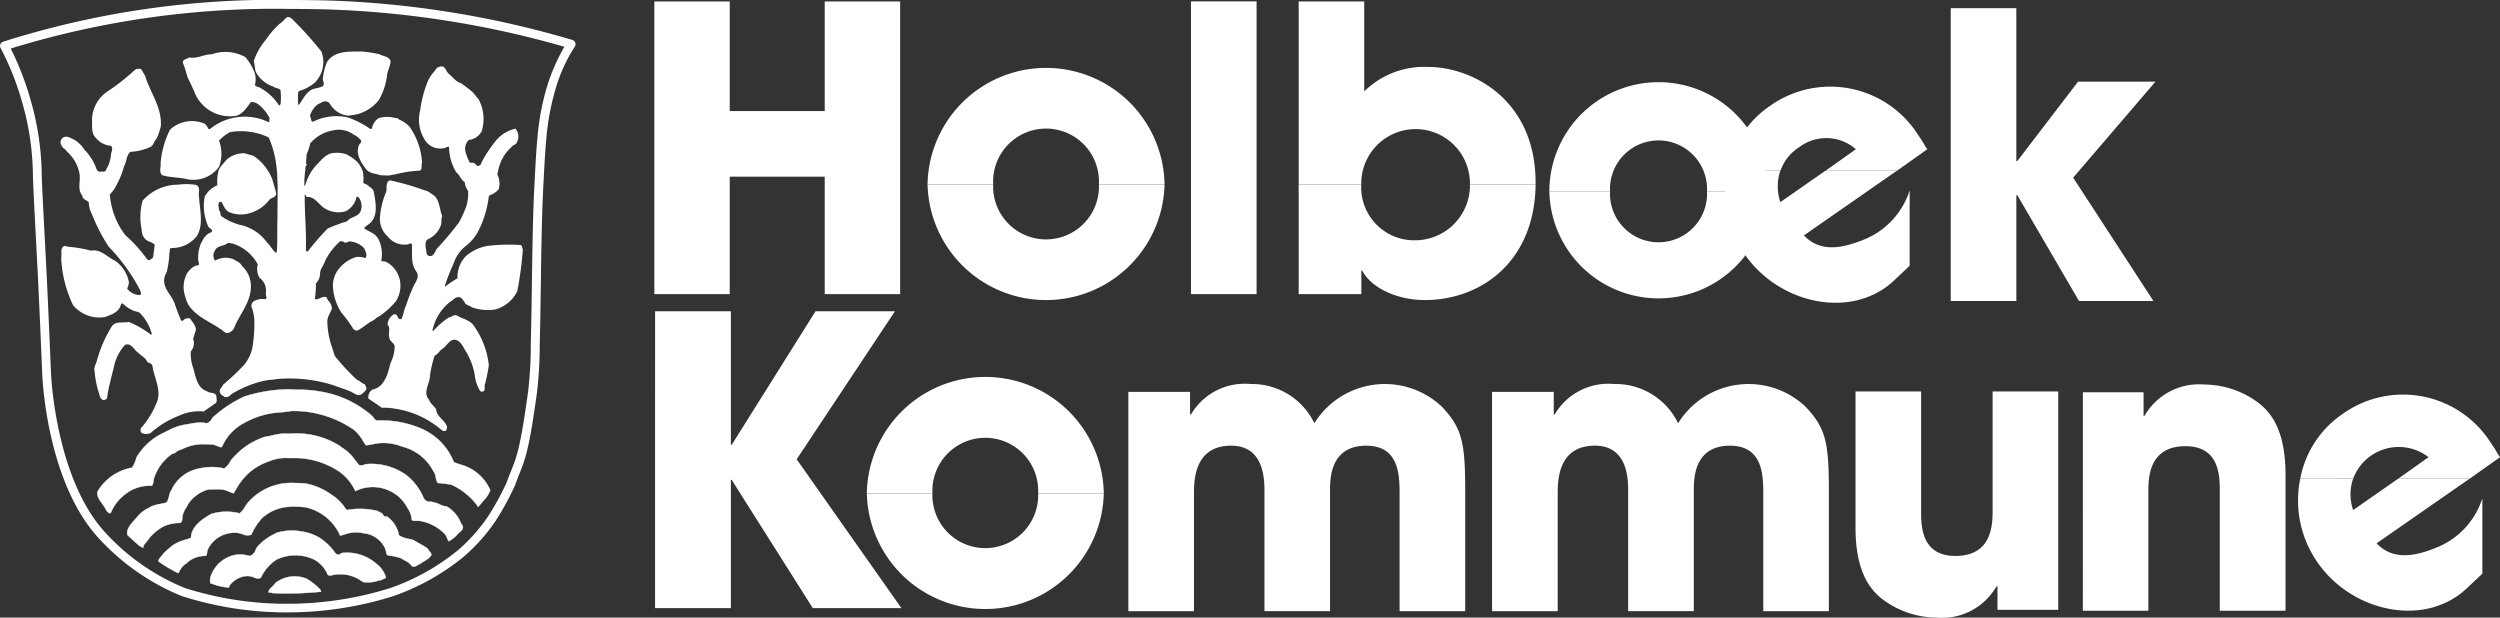
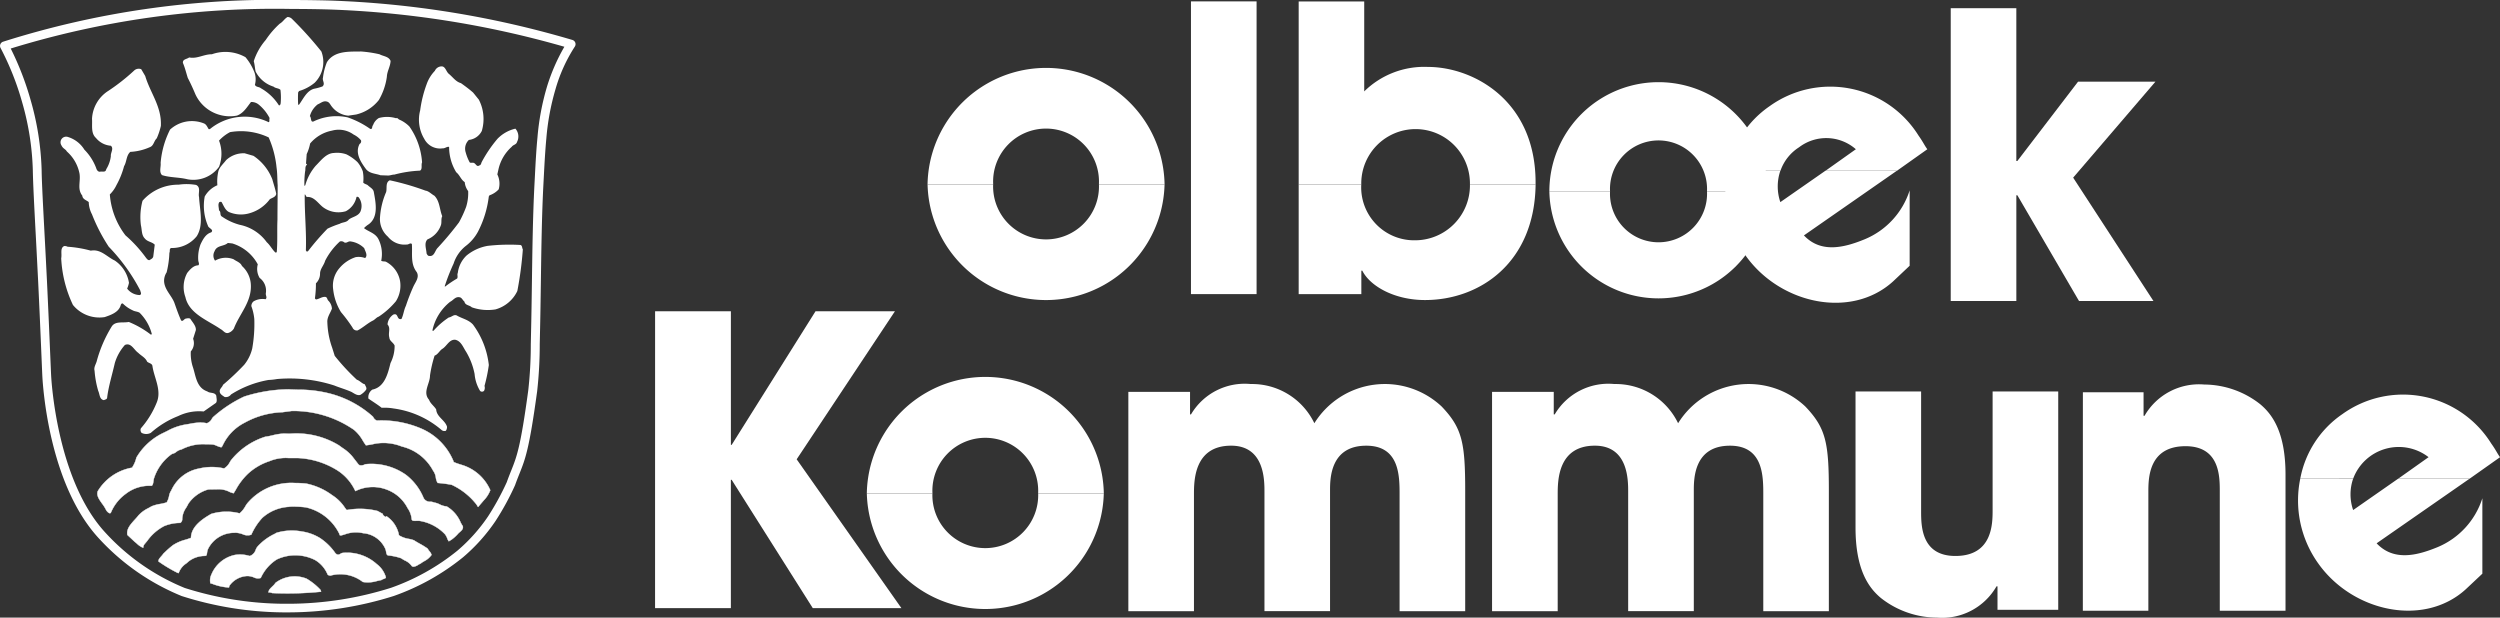
<svg xmlns="http://www.w3.org/2000/svg" width="169.511" height="41.876" viewBox="0 0 169.511 41.876">
  <rect x="0" y="0" width="169.511" height="41.876" fill="#333333" stroke="none" />
  <g id="Group_20" data-name="Group 20" transform="translate(-212.232 -400.602)">
    <path id="Path_1" data-name="Path 1" d="M251.243,403.507a.3.3,0,0,0-.192-.194,65.684,65.684,0,0,0-16.571-2.678q-1.207-.031-2.446-.033a60.748,60.748,0,0,0-19.6,2.83.3.3,0,0,0-.18.175.3.3,0,0,0,.018.252,18.778,18.778,0,0,1,1.468,3.7,18.323,18.323,0,0,1,.717,4.574c.012.818.1,2.559.209,4.576.051.953.1,1.963.152,2.956.093,1.909.17,3.754.223,5.007.027.639.047,1.124.059,1.384.036.737.442,7.305,3.774,10.983a15.6,15.6,0,0,0,5.677,3.977,23.265,23.265,0,0,0,6.861,1.108l.094,0c.1,0,.208,0,.333,0a23.853,23.853,0,0,0,7.1-1.114,15.744,15.744,0,0,0,4.694-2.627,12.142,12.142,0,0,0,2.2-2.458,18.209,18.209,0,0,0,1.32-2.42c.111-.311.21-.557.3-.784.4-1,.663-1.656,1.2-5.589a28.6,28.6,0,0,0,.176-3.185l.015-.7c.027-1.133.044-2.313.061-3.5.032-2.247.065-4.57.172-6.625l.023-.437c.05-.972.1-1.89.179-2.722a16.485,16.485,0,0,1,.612-3.291,10.732,10.732,0,0,1,1.316-2.91A.3.3,0,0,0,251.243,403.507Zm-1.931,3a16.969,16.969,0,0,0-.637,3.414c-.082.844-.131,1.769-.181,2.748l-.023.437c-.108,2.066-.141,4.395-.173,6.648-.017,1.185-.034,2.362-.061,3.494l-.015.7a27.864,27.864,0,0,1-.171,3.116c-.523,3.861-.776,4.492-1.158,5.448-.093.233-.194.486-.3.784a18.044,18.044,0,0,1-1.262,2.31,11.531,11.531,0,0,1-2.084,2.332,15.121,15.121,0,0,1-4.507,2.521,23.238,23.238,0,0,1-6.9,1.081c-.119,0-.225,0-.315,0l-.093,0a22.663,22.663,0,0,1-6.675-1.072,14.964,14.964,0,0,1-5.44-3.817c-3.247-3.584-3.605-10.325-3.619-10.61-.013-.26-.033-.744-.06-1.381-.052-1.254-.13-3.1-.222-5.011-.049-.994-.1-2.005-.152-2.958-.106-2.011-.2-3.748-.209-4.555a18.943,18.943,0,0,0-.739-4.724,19.76,19.76,0,0,0-1.357-3.52,60.8,60.8,0,0,1,19.079-2.683q1.229,0,2.43.033a65.843,65.843,0,0,1,16.031,2.53A13,13,0,0,0,249.312,406.506Z" fill="#fff" />
    <g id="Group_10" data-name="Group 10">
      <g id="Group_5" data-name="Group 5">
        <g id="Group_2" data-name="Group 2">
          <g id="Group_1" data-name="Group 1">
            <path id="Path_2" data-name="Path 2" d="M329.371,412.18a6.831,6.831,0,0,1,2.851-4.381,7.055,7.055,0,0,1,10.092,1.991c.332.467.4.665.6.931l-2.059,1.459h-4.845l2.057-1.459a3.04,3.04,0,0,0-3.85-.133,3.087,3.087,0,0,0-1.262,1.592Z" fill="#fff" />
            <path id="Path_3" data-name="Path 3" d="M329.371,412.18a7.317,7.317,0,0,0,1.193,5.711c2.321,3.32,7.171,4.384,10.025,1.793l1.126-1.063v-5.112a5.342,5.342,0,0,1-3.054,3.319c-1.46.6-2.985.93-4.114-.264l6.3-4.384h-4.845l-3.055,2.127a3.3,3.3,0,0,1,0-2.127Z" fill="#fff" />
          </g>
        </g>
        <g id="Group_4" data-name="Group 4">
          <g id="Group_3" data-name="Group 3">
            <path id="Path_4" data-name="Path 4" d="M317.285,413.577a7.4,7.4,0,0,1,14.807,0h-4.118a3.291,3.291,0,1,0-6.574,0h-4.115Z" fill="#fff" />
            <path id="Path_5" data-name="Path 5" d="M317.285,413.577h0a7.405,7.405,0,0,0,14.807,0h-4.118a3.291,3.291,0,1,1-6.574,0Z" fill="#fff" />
          </g>
        </g>
      </g>
-       <path id="Path_6" data-name="Path 6" d="M256.6,420.544h5.111v-7.965h6.441v7.965h5.114V400.7h-5.114v7.434h-6.441V400.7H256.6Z" fill="#fff" />
      <g id="Group_7" data-name="Group 7">
        <g id="Group_6" data-name="Group 6">
          <path id="Path_7" data-name="Path 7" d="M275.125,413.111v-.068a8.037,8.037,0,0,1,16.069,0v.068h-4.449v-.068a3.589,3.589,0,1,0-7.173,0v.068Z" fill="#fff" />
          <path id="Path_8" data-name="Path 8" d="M275.125,413.111a8.037,8.037,0,0,0,16.069,0h-4.449a3.589,3.589,0,1,1-7.173,0Z" fill="#fff" />
        </g>
      </g>
      <rect id="Rectangle_1" data-name="Rectangle 1" width="4.449" height="19.848" transform="translate(292.985 400.696)" fill="#fff" />
      <g id="Group_9" data-name="Group 9">
        <g id="Group_8" data-name="Group 8">
          <path id="Path_9" data-name="Path 9" d="M300.288,413.111V400.7h4.444V406.8a5.8,5.8,0,0,1,4.319-1.66c3.055,0,7.3,2.257,7.3,7.835v.133H311.9v-.068a3.684,3.684,0,1,0-7.368,0v.068Z" fill="#fff" />
          <path id="Path_10" data-name="Path 10" d="M300.288,413.111v7.433h4.249v-1.59h.065c.534,1.061,2.192,1.992,4.251,1.992,3.714,0,7.436-2.523,7.5-7.835H311.9a3.723,3.723,0,0,1-3.714,3.784,3.59,3.59,0,0,1-3.654-3.784Z" fill="#fff" />
        </g>
      </g>
      <path id="Path_11" data-name="Path 11" d="M344.5,421.011h4.449v-7.17h.068l4.181,7.17h5.046l-5.443-8.364,5.578-6.506h-5.247l-4.116,5.377h-.068V401.16H344.5Z" fill="#fff" />
    </g>
    <g id="Group_12" data-name="Group 12">
      <g id="Group_11" data-name="Group 11">
        <path id="Path_12" data-name="Path 12" d="M368.2,433.057a6.815,6.815,0,0,1,2.857-4.377,7.05,7.05,0,0,1,10.089,1.989c.334.467.4.662.6.933l-2.059,1.455h-4.843L376.9,431.6a3.3,3.3,0,0,0-5.112,1.455Z" fill="#fff" />
        <path id="Path_13" data-name="Path 13" d="M368.2,433.057a7.337,7.337,0,0,0,1.194,5.713c2.325,3.318,7.173,4.382,10.024,1.791l1.129-1.061v-5.114a5.338,5.338,0,0,1-3.052,3.321c-1.46.6-2.987.93-4.118-.266l6.307-4.384h-4.843l-3.055,2.129a3.255,3.255,0,0,1,0-2.129Z" fill="#fff" />
      </g>
    </g>
    <g id="Group_14" data-name="Group 14">
      <g id="Group_13" data-name="Group 13">
        <path id="Path_14" data-name="Path 14" d="M271.007,434.06v-.066a8.036,8.036,0,0,1,16.067,0v.066h-4.45v-.066a3.587,3.587,0,1,0-7.17,0v.066Z" fill="#fff" />
        <path id="Path_15" data-name="Path 15" d="M271.007,434.06a8.036,8.036,0,0,0,16.067,0h-4.45a3.587,3.587,0,1,1-7.17,0Z" fill="#fff" />
      </g>
    </g>
    <path id="Path_16" data-name="Path 16" d="M351.789,427.144H347.34v8.033c0,.93,0,3.122-2.523,3.122-2.325,0-2.325-2.057-2.325-3.055v-8.1h-4.447v9.229c0,2.919.928,4.116,1.725,4.78a6.177,6.177,0,0,0,3.785,1.325,4.253,4.253,0,0,0,4.05-2.122h.066v1.592h4.118Z" fill="#fff" />
    <path id="Path_17" data-name="Path 17" d="M256.65,421.708h5.14v9.057h.053l5.685-9.057h5.384l-6.662,10.036,7.1,10.09h-6.009l-5.5-8.7h-.053v8.7h-5.14Z" fill="#fff" />
    <path id="Path_18" data-name="Path 18" d="M288.739,442.042h4.449v-7.9c0-.931,0-3.321,2.52-3.321,2.26,0,2.26,2.323,2.26,3.12v8.1h4.447v-8.164c0-.8,0-3.055,2.457-3.055,2.258,0,2.258,2.062,2.258,3.321v7.9h4.449v-8.164c0-3.253-.2-4.251-1.593-5.711a5.627,5.627,0,0,0-8.635,1.131,4.69,4.69,0,0,0-4.314-2.658,4.223,4.223,0,0,0-4.048,2.057h-.067v-1.525h-4.183Z" fill="#fff" />
    <path id="Path_19" data-name="Path 19" d="M313.4,442.042h4.451v-7.9c0-.931,0-3.321,2.521-3.321,2.257,0,2.257,2.323,2.257,3.12v8.1h4.451v-8.164c0-.8,0-3.055,2.453-3.055,2.258,0,2.258,2.062,2.258,3.321v7.9h4.446v-8.164c0-3.253-.2-4.251-1.592-5.711a5.622,5.622,0,0,0-8.63,1.131,4.7,4.7,0,0,0-4.317-2.658,4.221,4.221,0,0,0-4.048,2.057h-.067v-1.525H313.4Z" fill="#fff" />
    <path id="Path_20" data-name="Path 20" d="M353.458,442.011H357.9v-8.035c0-.928,0-3.12,2.521-3.12,2.322,0,2.322,2.057,2.322,3.055v8.1H367.2v-9.229c0-2.922-.928-4.116-1.725-4.78a6.18,6.18,0,0,0-3.782-1.327,4.258,4.258,0,0,0-4.053,2.122h-.065V427.2h-4.114Z" fill="#fff" />
    <path id="Path_21" data-name="Path 21" d="M242.673,405.616c.28.233.467.529.812.623.28.2.543.391.825.639l.39.482a2.862,2.862,0,0,1,.2,2.122,1.117,1.117,0,0,1-.875.607.817.817,0,0,0-.217.844,3.1,3.1,0,0,0,.25.639c.046.123.2.03.3.077.14.046.2.3.373.17.1-.014.126-.124.156-.217a8.906,8.906,0,0,1,1.078-1.59,2.458,2.458,0,0,1,1.214-.686.8.8,0,0,1,.11.9c-.047.188-.266.188-.359.328a2.889,2.889,0,0,0-.9,1.528l-.077.345a1.42,1.42,0,0,1,.093,1.012,1.493,1.493,0,0,1-.624.406l-.047.079a7,7,0,0,1-.732,2.383,3,3,0,0,1-.842.982,2.491,2.491,0,0,0-.812,1.184,13.583,13.583,0,0,0-.606,1.544l.031.016a7.405,7.405,0,0,1,.811-.545c.077-.124-.016-.25.047-.374a1.956,1.956,0,0,1,.592-1.184,3.09,3.09,0,0,1,1.434-.658,13.134,13.134,0,0,1,2.215-.06c.14.03.107.2.17.3a24.365,24.365,0,0,1-.373,2.821,2.333,2.333,0,0,1-1.483,1.248,3.284,3.284,0,0,1-1.606-.142c-.154-.154-.45-.124-.5-.39-.126-.093-.173-.28-.343-.294-.282-.046-.422.217-.625.31a3.394,3.394,0,0,0-1.2,1.934c.017.063.08.032.1,0a5.023,5.023,0,0,1,1.012-.873c.187-.016.326-.219.529-.139.359.219.795.279,1.108.622a5.663,5.663,0,0,1,1.075,2.745,10.829,10.829,0,0,1-.294,1.417.416.416,0,0,1-.033.332.192.192,0,0,1-.263.009,2.624,2.624,0,0,1-.375-1.15,4.667,4.667,0,0,0-.579-1.513c-.2-.3-.34-.735-.746-.812-.392-.016-.546.406-.842.607-.2.112-.312.392-.545.471a8.332,8.332,0,0,0-.313,1.355c0,.548-.515,1.126-.063,1.639.093.263.343.42.483.653.033.515.594.716.734,1.17a.424.424,0,0,1-.079.28.3.3,0,0,1-.28-.047,6.292,6.292,0,0,0-3.26-1.466,3.6,3.6,0,0,0-.809-.047c-.28-.217-.608-.422-.9-.622a.624.624,0,0,1,.265-.611c.842-.168,1.059-1.106,1.232-1.8a2.555,2.555,0,0,0,.279-1.185c-.093-.221-.342-.3-.359-.548-.093-.326.11-.622-.123-.886a.884.884,0,0,1,.4-.671c.36-.126.2.389.546.3.14-.28.156-.593.3-.889a13.309,13.309,0,0,1,.516-1.326c.139-.294.419-.621.216-.966-.436-.562-.279-1.231-.326-1.9-.11-.107-.219.047-.343.033a1.436,1.436,0,0,1-1.28-.529,1.589,1.589,0,0,1-.543-1.218,5.158,5.158,0,0,1,.419-1.807c.077-.252-.063-.657.25-.8a17.709,17.709,0,0,1,2.416.7c.233.032.4.235.608.345.376.389.343.933.532,1.387-.1.2-.016.434-.1.637a1.614,1.614,0,0,1-.9.937c-.25.25-.077.653-.063.952.032.06.079.17.172.17.359.063.39-.359.579-.546a21.847,21.847,0,0,0,1.448-1.73,7.58,7.58,0,0,0,.482-1.045,3.1,3.1,0,0,0,.14-1.075,1.183,1.183,0,0,1-.233-.608c-.264-.173-.327-.467-.576-.669a3.282,3.282,0,0,1-.483-1.717c-.14-.046-.28.11-.436.094a1.2,1.2,0,0,1-1.247-.639,2.513,2.513,0,0,1-.28-1.933,8.2,8.2,0,0,1,.434-1.761,2.51,2.51,0,0,1,.562-.921.506.506,0,0,1,.422-.3C242.44,405.071,242.47,405.46,242.673,405.616Z" fill="#fff" />
    <path id="Path_22" data-name="Path 22" d="M222.079,405.756c.342,1.154,1.124,2.073,1.061,3.384a4.485,4.485,0,0,1-.28.841c-.2.187-.2.513-.485.607a3.708,3.708,0,0,1-1.308.312c-.283.25-.236.672-.422.968a5.53,5.53,0,0,1-.513,1.278,2.19,2.19,0,0,1-.453.639,5.2,5.2,0,0,0,1.059,2.774,8.939,8.939,0,0,1,1.387,1.514c.063.077.124.17.233.17.1-.063.236-.11.266-.25l.1-.8c-.189-.2-.485-.186-.672-.419-.235-.234-.189-.593-.265-.891a4.3,4.3,0,0,1,.109-1.667,3.211,3.211,0,0,1,2.449-1.092,3.734,3.734,0,0,1,1.184.017c.343.17.126.545.2.827.047.873.326,1.885-.156,2.649a2.14,2.14,0,0,1-1.73.8c-.157.046-.063.233-.126.326a6.384,6.384,0,0,1-.187,1.327,1.059,1.059,0,0,0-.172.606c.032.576.515.968.7,1.464.143.406.283.812.453,1.187.123.11.2-.109.326-.123.08-.017.219-.049.3.014.159.249.392.482.376.762l-.187.593a.85.85,0,0,1-.156.855,2.9,2.9,0,0,0,.14,1.064c.2.592.235,1.4.982,1.651.172.144.515.032.608.3,0,.14.079.359-.03.48l-.828.579a3.253,3.253,0,0,0-1.73.312,6.2,6.2,0,0,0-1.854,1.138.674.674,0,0,1-.625,0,.285.285,0,0,1-.046-.312,6.011,6.011,0,0,0,1.06-1.717c.374-.858-.172-1.7-.282-2.523-.046-.17-.249-.17-.359-.279-.123-.28-.4-.392-.606-.6-.28-.187-.483-.716-.9-.527a3.209,3.209,0,0,0-.685,1.233c-.171.763-.422,1.555-.516,2.32,0,.14-.14.14-.219.187-.31-.047-.28-.4-.387-.625a6.59,6.59,0,0,1-.249-1.369c-.063-.219.077-.42.139-.622a8.938,8.938,0,0,1,1.029-2.386c.249-.375.748-.219,1.154-.3a6.381,6.381,0,0,1,1.511.872l.047-.063a3.147,3.147,0,0,0-.826-1.434c-.156-.093-.326-.077-.482-.17a2.247,2.247,0,0,1-.656-.455c-.109-.03-.14.1-.156.156-.154.453-.669.625-1.075.765a2.312,2.312,0,0,1-2.152-.825,8.292,8.292,0,0,1-.795-3.165c.063-.3-.094-.687.2-.827a.418.418,0,0,1,.233.046,7.89,7.89,0,0,1,1.576.266c.669-.126,1.091.422,1.621.669a2.243,2.243,0,0,1,.965,1.514,2.012,2.012,0,0,1-.124.389,1.093,1.093,0,0,0,.859.438c.153-.062.046-.205.03-.312a12.629,12.629,0,0,0-2.136-2.964,11.756,11.756,0,0,1-1.138-2.2,1.882,1.882,0,0,1-.219-.828c-.14-.124-.42-.187-.436-.436-.357-.453-.108-.935-.187-1.481a2.681,2.681,0,0,0-.858-1.511c-.11-.189-.256-.177-.373-.422a.381.381,0,0,1,.452-.562,1.992,1.992,0,0,1,1.106.858,3.535,3.535,0,0,1,.8,1.248c.03.109.107.249.247.249.173-.046.39.077.436-.172a2.185,2.185,0,0,0,.313-.886c-.03-.22.219-.516,0-.705a1.441,1.441,0,0,1-1.012-.529c-.359-.326-.233-.872-.266-1.294a2.382,2.382,0,0,1,1.108-1.9,13.649,13.649,0,0,0,1.746-1.373.454.454,0,0,1,.483-.093Z" fill="#fff" />
    <path id="Path_23" data-name="Path 23" d="M237.061,412.085c.265.3.655.282.967.4l.467.017c.17.016.312-.063.482-.063a7.983,7.983,0,0,1,1.733-.266c.186-.107.061-.389.14-.56a4.775,4.775,0,0,0-.858-2.432,2.16,2.16,0,0,0-.686-.469c-.079-.03-.109-.139-.219-.093a2.118,2.118,0,0,0-1.168-.014.907.907,0,0,0-.392.483c-.093.077-.014.312-.2.249a6.015,6.015,0,0,0-1.529-.778,3.577,3.577,0,0,0-2.243.247c-.3.172-.189-.233-.313-.327a1.5,1.5,0,0,1,.532-.8c.2-.079.389-.266.622-.189.171.033.234.22.327.329a1.585,1.585,0,0,0,1.121.625l.532-.077a2.762,2.762,0,0,0,1.544-.984,4.3,4.3,0,0,0,.543-1.574c.016-.389.236-.688.252-1.077-.126-.31-.5-.31-.749-.45a8.245,8.245,0,0,0-1.247-.189c-.765.016-1.824-.077-2.323.732a3.985,3.985,0,0,0-.265,1.047c-.061.2.172.4-.031.59a3.589,3.589,0,0,1-.578.159c-.5.139-.732.7-1.012,1.074-.016.031-.047.015-.063-.016a7.074,7.074,0,0,1,0-.811l.063-.094a2.971,2.971,0,0,0,1.059-.562,1.988,1.988,0,0,0,.454-2.119,25.007,25.007,0,0,0-2.012-2.229.452.452,0,0,0-.282-.11c-.217.126-.31.329-.527.452a5.874,5.874,0,0,0-.954,1.108,4.125,4.125,0,0,0-.809,1.434c.063.233.077.483.123.7a2.035,2.035,0,0,0,1.218,1.028c.14.126.342.094.468.219a4.429,4.429,0,0,1,.014.919c-.014.047-.03.156-.123.126a3.441,3.441,0,0,0-1.217-1.154c-.124-.11-.327-.063-.406-.233a1.4,1.4,0,0,0-.03-.842,3.677,3.677,0,0,0-.609-1.031,2.754,2.754,0,0,0-2.276-.2c-.562,0-1,.326-1.544.217-.156.123-.452.109-.422.373.14.328.22.671.329,1.014.187.359.359.735.515,1.108a2.564,2.564,0,0,0,1.651,1.4,2.493,2.493,0,0,0,1.171.047c.436-.156.669-.562.949-.921a.782.782,0,0,1,.5.156,2.916,2.916,0,0,1,.763.935c-.047.11.03.233-.063.28a3.719,3.719,0,0,0-3.99.469h-.079c-.093-.14-.156-.327-.327-.39a2.189,2.189,0,0,0-2.292.422,6.116,6.116,0,0,0-.639,2.26c.033.263-.123.609.094.825.529.173,1.154.14,1.713.28a2.156,2.156,0,0,0,2.153-.842,2.482,2.482,0,0,0,0-1.776,2.706,2.706,0,0,1,.748-.576,4.372,4.372,0,0,1,2.619.359,6.7,6.7,0,0,1,.532,2.026c.063.422.046.826.077,1.215,0,.8-.014,1.59-.014,2.322-.033.782.014,1.483-.047,2.2a.066.066,0,0,1-.1.033c-.217-.205-.359-.5-.576-.688a3,3,0,0,0-1.839-1.184,3.871,3.871,0,0,1-1.185-.546c-.2-.107-.047-.31-.219-.436,0-.187-.094-.406.032-.562.061-.014.124-.03.154.016.14.25.25.562.516.672a2.046,2.046,0,0,0,1.294.093,2.6,2.6,0,0,0,1.45-.968c.156-.107.406-.14.436-.373-.063-.329-.172-.641-.266-.984a3.408,3.408,0,0,0-1.277-1.588l-.593-.172a1.718,1.718,0,0,0-1.264.468c-.186.248-.466.483-.529.779a3.064,3.064,0,0,0-.061.919,1.773,1.773,0,0,0-.858.765,3.426,3.426,0,0,0,.217,1.979c.033.171.439.266.219.453-.375.109-.561.483-.715.8a2.543,2.543,0,0,0-.157,1.122c.017.109.094.233,0,.312-.328,0-.578.3-.751.515a2,2,0,0,0-.123,1.637c.249,1.138,1.527,1.574,2.4,2.181.17.079.279.312.513.249a.686.686,0,0,0,.375-.3c.376-.982,1.185-1.777,1.152-2.915a1.828,1.828,0,0,0-.606-1.324c-.094-.236-.373-.313-.562-.453a1.441,1.441,0,0,0-1.262.094.59.59,0,0,1-.032-.639c.156-.422.622-.313.9-.562l.3.032a2.939,2.939,0,0,1,1.73,1.418,1.181,1.181,0,0,0,.126.921,1.078,1.078,0,0,1,.419,1.045c-.016.156.11.28-.016.4a1.21,1.21,0,0,0-.809.14.41.41,0,0,0-.156.329,3.47,3.47,0,0,1,.2.874,9.541,9.541,0,0,1-.14,1.992,2.757,2.757,0,0,1-.546,1.11,17.155,17.155,0,0,1-1.436,1.357c-.047.168-.264.28-.217.494.03.159.217.252.326.331a.43.43,0,0,0,.436-.172,7.008,7.008,0,0,1,2.542-.982,4.015,4.015,0,0,0,.578-.063,9.875,9.875,0,0,1,3.88.438c.376.154.779.262,1.171.439.186.107.389.261.592.2a1.292,1.292,0,0,0,.39-.345c.077-.14-.047-.247-.077-.373-.2-.046-.343-.249-.546-.312a14.722,14.722,0,0,1-1.5-1.619l-.173-.55a5.62,5.62,0,0,1-.326-1.7c-.033-.373.2-.639.31-.952a.857.857,0,0,0-.233-.529c-.093-.077-.077-.233-.2-.264-.233-.032-.42.14-.639.171-.047-.017-.093-.063-.077-.11a7.047,7.047,0,0,0,.063-.982.915.915,0,0,0,.28-.685c.016-.313.266-.546.343-.842a4.623,4.623,0,0,1,1-1.311.3.3,0,0,1,.3.063c.17.077.263-.109.452-.063a1.621,1.621,0,0,1,.9.453c.061.2.264.485.061.671a1.252,1.252,0,0,0-.639-.063,2.422,2.422,0,0,0-1.092.733,1.813,1.813,0,0,0-.436,1.45,3.666,3.666,0,0,0,.53,1.544,10.329,10.329,0,0,1,.779,1.044.318.318,0,0,0,.345.2c.342-.172.653-.469,1.012-.655.156-.063.266-.233.422-.28a5.341,5.341,0,0,0,1.168-1.047,1.978,1.978,0,0,0,.282-1.355,1.845,1.845,0,0,0-.968-1.326c-.109-.031-.2,0-.312-.061a2.257,2.257,0,0,0-.187-1.464c-.216-.422-.671-.5-.981-.751a1.764,1.764,0,0,1,.326-.264c.672-.5.469-1.466.343-2.166-.03-.236-.264-.329-.42-.485-.093-.063-.219-.077-.3-.173a2.573,2.573,0,0,0-.03-.762,2.1,2.1,0,0,0-.359-.623,3.031,3.031,0,0,0-.751-.529,1.894,1.894,0,0,0-.84-.093c-.531.014-.888.513-1.247.872a3.41,3.41,0,0,0-.7,1.308l-.033.047-.03-.017a6.325,6.325,0,0,1,.047-.949c.046-.14-.031-.359.14-.468l-.077-.077.046-.639a3.065,3.065,0,0,0,.233-.719,2.56,2.56,0,0,1,1.481-.872,1.714,1.714,0,0,1,1.467.266,1.531,1.531,0,0,1,.5.387.207.207,0,0,1-.093.25C236.282,410.979,236.7,411.6,237.061,412.085Zm-4.006,1.872c.452-.03.718.39,1.028.653a1.742,1.742,0,0,0,1.6.313,1.413,1.413,0,0,0,.718-.95c.033-.063.094-.016.143,0a.973.973,0,0,1,.123.982c-.156.31-.531.343-.781.529-.156.217-.42.171-.623.294a6.439,6.439,0,0,0-.825.329,17.55,17.55,0,0,0-1.31,1.513.1.1,0,0,1-.11.031l-.047-.077c.047-1.264-.093-2.495-.077-3.789C232.975,413.8,232.959,413.941,233.055,413.957Z" fill="#fff" />
    <g id="Group_15" data-name="Group 15">
      <path id="Path_24" data-name="Path 24" d="M225.856,429.252a4.256,4.256,0,0,0-.746.088l-.233.04a3.843,3.843,0,0,0-1.311.452c-.109.054-.221.107-.333.161a4.215,4.215,0,0,0-1.754,1.642,1.957,1.957,0,0,1-.256.62l-.035.063-.07.009a3.4,3.4,0,0,0-2.26,1.588c-.091.285.091.539.3.835a2.546,2.546,0,0,1,.249.389.569.569,0,0,0,.236.257l.037,0c.014,0,.051,0,.065-.025a2.987,2.987,0,0,1,1.019-1.29,2.589,2.589,0,0,1,1.737-.539c.091-.03.117-.17.145-.394l.007-.053a3.249,3.249,0,0,1,1.213-1.7l.069-.03a.534.534,0,0,0,.245-.124.84.84,0,0,1,.364-.168,3.159,3.159,0,0,1,1.581-.354c.189,0,.378.007.569.023a1.584,1.584,0,0,1,.243.087,1.357,1.357,0,0,0,.3.1.511.511,0,0,0,.075-.094,3.283,3.283,0,0,1,1.5-1.571,5.667,5.667,0,0,1,2.565-.714c.212-.028.424-.053.632-.084a7.218,7.218,0,0,1,4.225,1.278,2.63,2.63,0,0,1,.6.732c.067.108.135.215.21.318a4.88,4.88,0,0,0,.611-.108,3.316,3.316,0,0,1,1.8.18l.073.021a3.264,3.264,0,0,1,2.068,1.62,1.032,1.032,0,0,1,.191.49.862.862,0,0,0,.124.35,8.341,8.341,0,0,1,.951.126,4.582,4.582,0,0,1,1.663,1.313,1.077,1.077,0,0,1,.065.1c.021.04.044.081.063.086.112-.133.25-.294.382-.448a2.017,2.017,0,0,0,.439-.685,3.082,3.082,0,0,0-1.985-1.728c-.146-.047-.291-.091-.431-.152l-.065-.025-.019-.07a4.13,4.13,0,0,0-2.108-2.169,6.828,6.828,0,0,0-3.052-.576l-.056-.009a.445.445,0,0,1-.208-.2.255.255,0,0,0-.037-.059,7,7,0,0,0-3.148-1.618,8.681,8.681,0,0,0-1.931-.207c-.205-.005-.415-.01-.627-.024a10.248,10.248,0,0,0-3.013.49,8.714,8.714,0,0,0-2.054,1.343.54.54,0,0,0-.142.168.6.6,0,0,1-.3.282l-.04.017-.042-.007a1.751,1.751,0,0,0-.357-.035Z" fill="#fff" stroke="#fff" stroke-width="0.026" />
    </g>
    <g id="Group_16" data-name="Group 16">
      <path id="Path_25" data-name="Path 25" d="M220.873,436.877l.5.466c.039.028.091.072.142.117a1.3,1.3,0,0,0,.424.282.127.127,0,0,1,.007-.038.387.387,0,0,1,.061-.179c.075-.089.135-.163.2-.24a3.26,3.26,0,0,1,1.156-1.015,2.817,2.817,0,0,1,1.091-.214.285.285,0,0,0,.131-.261,1.459,1.459,0,0,1,.273-.779,2.936,2.936,0,0,0,.144-.264,2.442,2.442,0,0,1,1.36-.967l.578-.01a1.644,1.644,0,0,1,.9.2c.042.01.081.024.118.035a.332.332,0,0,0,.117.033c.03-.051.089-.144.142-.233a4.356,4.356,0,0,1,.858-1.117,3.973,3.973,0,0,1,1.425-.823,2.872,2.872,0,0,1,1.28-.215l.6,0a5.517,5.517,0,0,1,2.647.788,3.283,3.283,0,0,1,1.3,1.457,2.643,2.643,0,0,1,2.136-.1,2.59,2.59,0,0,1,1.406,1.25,1.517,1.517,0,0,1,.278.756c.019.077.056.112.226.112l.191-.005a.825.825,0,0,1,.2.019,3.033,3.033,0,0,1,1.642.893.986.986,0,0,1,.149.27.7.7,0,0,0,.109.208l.187-.115a2.787,2.787,0,0,0,.476-.443c.216-.179.326-.282.284-.466a2.42,2.42,0,0,1-.14-.236,2.293,2.293,0,0,0-.949-1.1,1.312,1.312,0,0,1-.49-.145,1.271,1.271,0,0,0-.363-.121l-.061-.019a.528.528,0,0,0-.191-.035.483.483,0,0,1-.462-.247,3.8,3.8,0,0,0-1.2-1.578,4.057,4.057,0,0,0-2.7-.723.269.269,0,0,0-.119.037.491.491,0,0,1-.326.033l-.07-.049-.422-.544a2.847,2.847,0,0,0-.649-.566c-.086-.061-.172-.124-.259-.187a5.53,5.53,0,0,0-3.341-.786L231.49,430a3.863,3.863,0,0,0-.76.117,4.659,4.659,0,0,1-.509.1,4.852,4.852,0,0,0-2.229,1.479,1.328,1.328,0,0,0-.177.247,1.046,1.046,0,0,1-.345.394l-.047.028-.058-.012a3.7,3.7,0,0,0-1.616.016,2.576,2.576,0,0,0-1.9,1.486.961.961,0,0,0-.152.38,1.341,1.341,0,0,1-.137.389l-.031.049-.056.014a3.083,3.083,0,0,1-.389.089,2.544,2.544,0,0,0-.574.159c-.065.039-.149.086-.235.132a2.188,2.188,0,0,0-.66.492c-.077.1-.163.194-.252.29-.291.324-.569.629-.492,1.026Z" fill="#fff" stroke="#fff" stroke-width="0.026" />
    </g>
    <g id="Group_17" data-name="Group 17">
      <path id="Path_26" data-name="Path 26" d="M222.993,438.677a9.621,9.621,0,0,0,1.238.744.289.289,0,0,0,.114.039,1.259,1.259,0,0,1,.511-.653c.056-.046.114-.093.163-.14a1.794,1.794,0,0,1,1.08-.373l.079-.007c.058-.021.07-.056.091-.2a.829.829,0,0,1,.077-.284,1.969,1.969,0,0,1,1.767-1.075.763.763,0,0,1,.091-.007,1.587,1.587,0,0,1,.483.1.752.752,0,0,0,.585.033,4.1,4.1,0,0,1,.742-1.138,2.928,2.928,0,0,1,1.795-.749l.082-.014a6.921,6.921,0,0,1,1.073.047,3.349,3.349,0,0,1,2.28,1.8l.016.063c0,.033.056.042.091.042.089-.019.171-.044.257-.07a2.161,2.161,0,0,1,1.252-.082,1.794,1.794,0,0,1,1.471,1,.8.8,0,0,1,.082.264c.026.149.047.207.126.242a3.933,3.933,0,0,1,.872.184l.047.024a2.171,2.171,0,0,0,.231.139,1.1,1.1,0,0,1,.466.378.2.2,0,0,0,.117.042.72.72,0,0,0,.321-.133,1.848,1.848,0,0,1,.164-.086,1.749,1.749,0,0,1,.223-.149,1.4,1.4,0,0,0,.511-.432.616.616,0,0,0-.14-.244,1.564,1.564,0,0,1-.13-.185,5.37,5.37,0,0,0-.558-.342c-.126-.07-.245-.14-.361-.217a2,2,0,0,0-.378-.1,1.748,1.748,0,0,1-.588-.209l-.058-.038-.009-.065a1.974,1.974,0,0,0-.835-1.222l-.044.061-.117-.08a.2.2,0,0,1-.091-.142l-.352-.193a4.954,4.954,0,0,0-2.01-.077l-.086.011-.121-.158a2.881,2.881,0,0,0-.863-.849,4.446,4.446,0,0,0-1.758-.784,7.313,7.313,0,0,0-.768-.039,3.9,3.9,0,0,0-3.229,1.387c-.047.061-.089.129-.131.2a1.638,1.638,0,0,1-.331.422l-.054.047-.069-.016a3.576,3.576,0,0,0-1.854.055c-.588.334-1.3.817-1.369,1.53l-.009.1-.089.028c-.091.032-.182.063-.275.091a2.83,2.83,0,0,0-.856.373,6.073,6.073,0,0,0-.513.445l-.128.119a1.388,1.388,0,0,1-.14.177c-.159.178-.226.271-.184.383Z" fill="#fff" stroke="#fff" stroke-width="0.026" />
    </g>
    <g id="Group_18" data-name="Group 18">
      <path id="Path_27" data-name="Path 27" d="M226.495,440.146l.149.046a3.662,3.662,0,0,0,1.115.243.132.132,0,0,1,.007-.047c.007-.023.012-.049.019-.07a1.558,1.558,0,0,1,1.256-.662,1.327,1.327,0,0,1,.4.091.6.6,0,0,0,.471.04A2.9,2.9,0,0,1,231,438.532a2.96,2.96,0,0,1,2.6.042,2.044,2.044,0,0,1,.842.97c.016.042.07.065.182.089a2.481,2.481,0,0,1,2.21.427,2.084,2.084,0,0,0,.95-.063c.1-.024.205-.047.305-.066a.535.535,0,0,1,.17-.081c.119-.049.133-.063.135-.105a1.728,1.728,0,0,0-.625-.9,3.007,3.007,0,0,0-2.3-.753.327.327,0,0,0-.105.032c-.089.054-.233.185-.411-.037a3.86,3.86,0,0,0-1.035-1.007,3.243,3.243,0,0,0-1.222-.439,3.656,3.656,0,0,0-1.718.091l-.133.077a3.716,3.716,0,0,0-1.134.837.765.765,0,0,0-.139.236.652.652,0,0,1-.364.406l-.042.014-.045-.01a2.149,2.149,0,0,0-.965-.06,2.212,2.212,0,0,0-1.586,1.324.9.9,0,0,0-.072.588Z" fill="#fff" stroke="#fff" stroke-width="0.026" />
    </g>
    <g id="Group_19" data-name="Group 19">
      <path id="Path_28" data-name="Path 28" d="M230.688,440.813a22.689,22.689,0,0,0,3.313-.091.347.347,0,0,0-.049-.135,4.231,4.231,0,0,0-.935-.747,2.156,2.156,0,0,0-2.1.28,1.229,1.229,0,0,1-.213.243c-.135.13-.265.256-.265.408.011-.012.065,0,.1,0a.791.791,0,0,1,.149.04Z" fill="#fff" stroke="#fff" stroke-width="0.026" />
    </g>
  </g>
</svg>